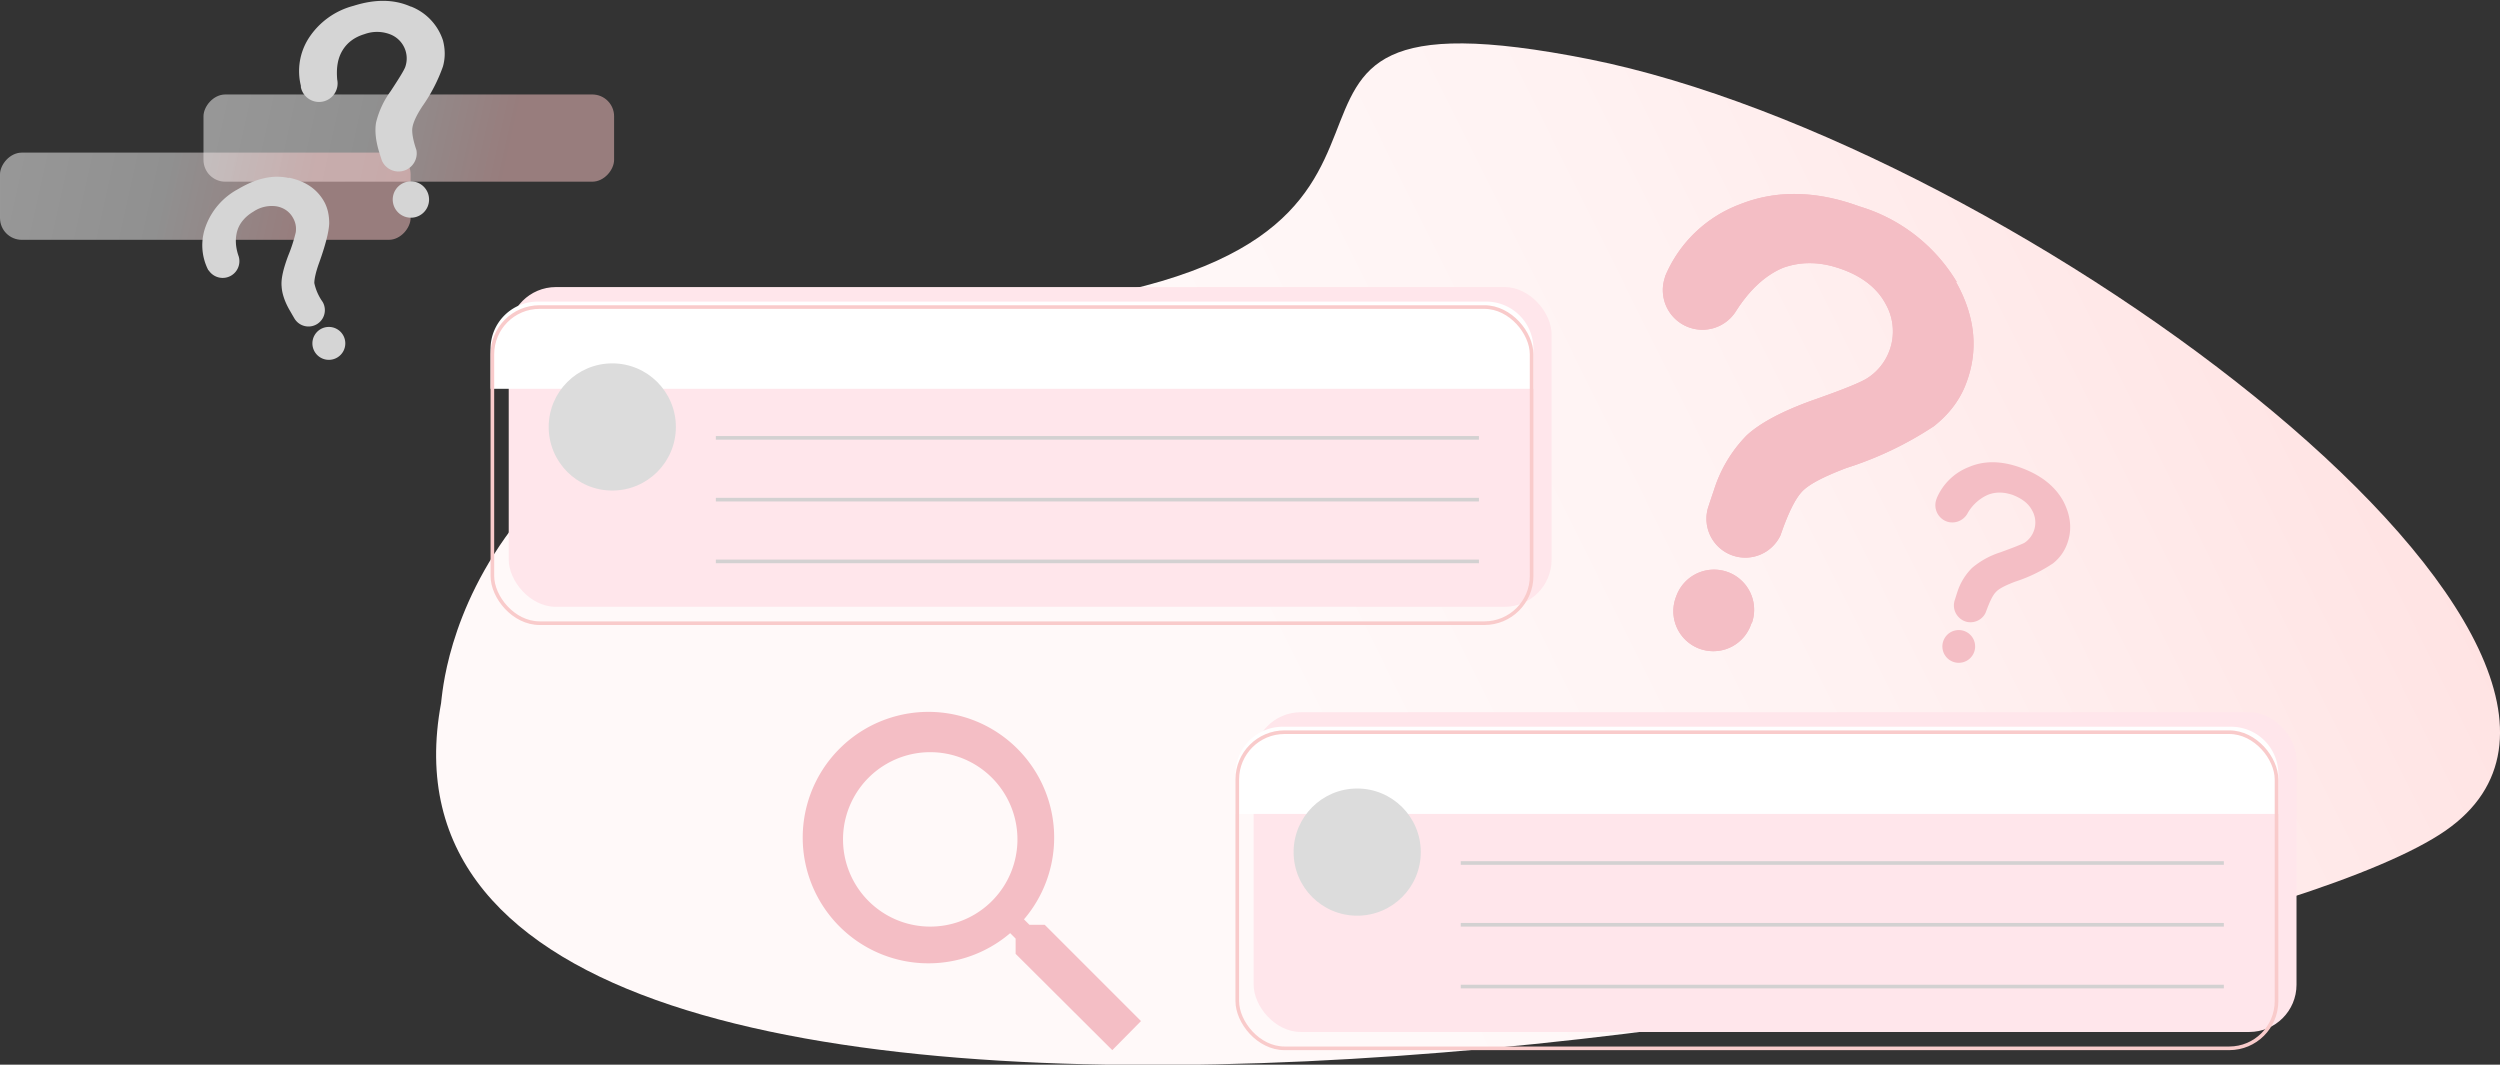
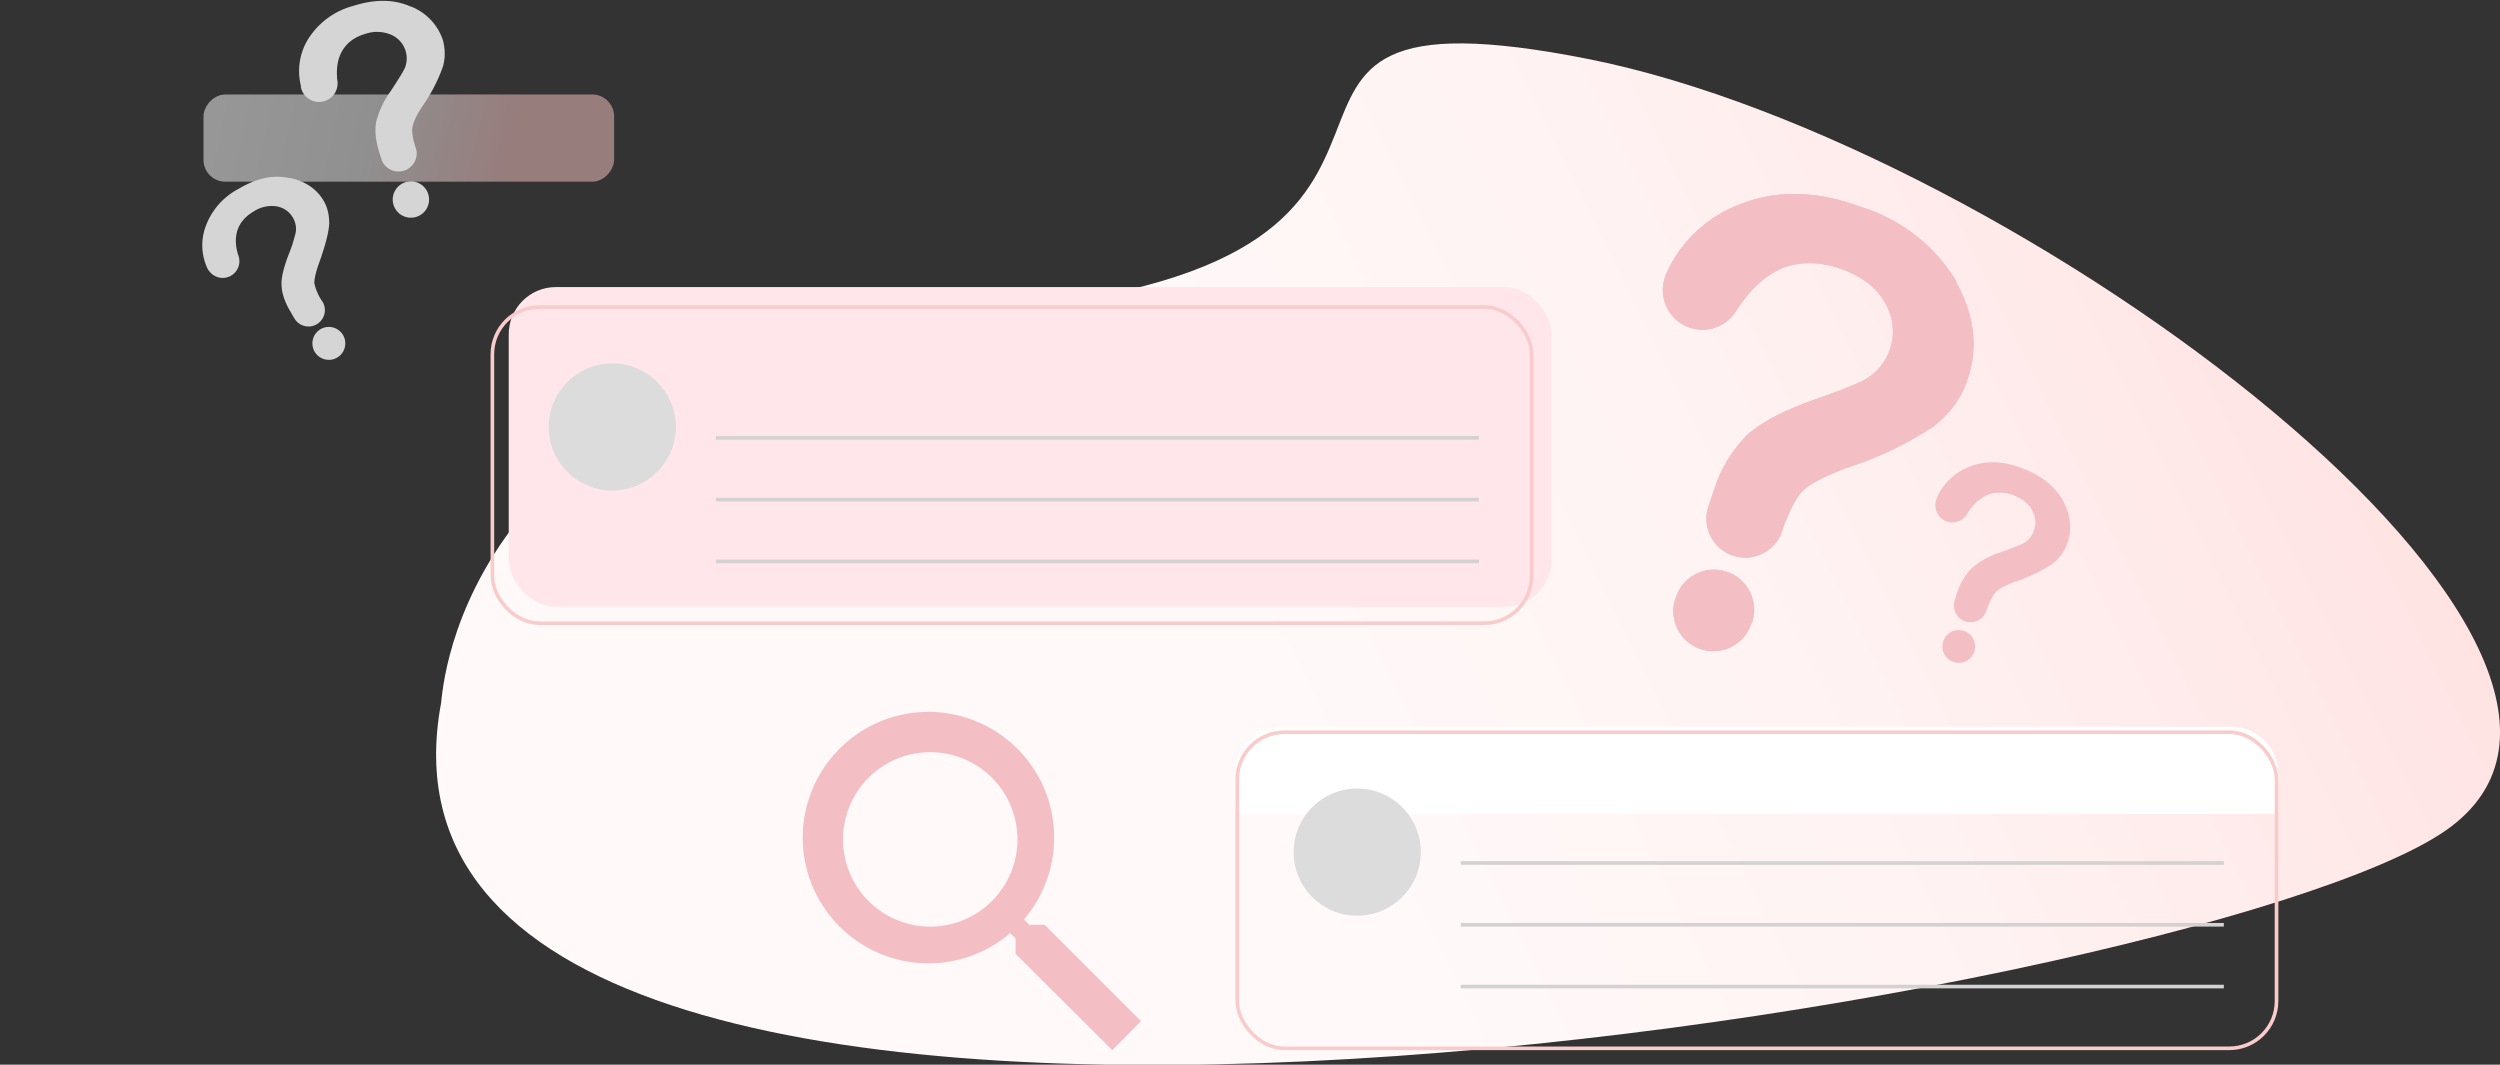
<svg xmlns="http://www.w3.org/2000/svg" width="688" height="293">
  <rect width="100%" height="100%" fill="#333333" stroke="none" />
  <linearGradient x1="39.4%" y1="52.7%" x2="91.9%" y2="37.8%" id="a">
    <stop stop-color="#FFF9F9" offset="0%" />
    <stop stop-color="#FFF2F2" offset="45.2%" />
    <stop stop-color="#FFE1E1" offset="100%" />
  </linearGradient>
  <linearGradient x1="25.2%" y1="51.5%" x2="105.7%" y2="47.7%" id="b">
    <stop stop-color="#FDC8C8" offset="0%" />
    <stop stop-color="#EEE" offset="43.9%" />
    <stop stop-color="#FCFCFC" offset="91.6%" />
    <stop stop-color="#FFF" offset="100%" />
  </linearGradient>
  <g transform="translate(0 -5)" fill="none" fill-rule="evenodd">
    <path d="M1.4 181.3c.6-3.2 4.6-94.2 153.4-108 148.7-13.9 44.3-92.5 162.6-69C435.7 28 622.3 168.5 553 216.6c-69.3 48-583 133-551.6-35.2" transform="translate(120 17)" fill="url(#a)" />
    <rect fill="#FFE6EB" x="140" y="84" width="287" height="88" rx="13" />
-     <path d="M409 88a13 13 0 0113 13v11H135v-11a13 13 0 0113-13h261z" fill="#FFF" />
    <path fill="#D3D1D1" d="M197 125h210v1H197z" />
    <circle fill="#DCDCDC" cx="168.5" cy="122.5" r="17.5" />
    <path fill="#D3D1D1" d="M197 142h210v1H197zM197 159h210v1H197z" />
    <rect stroke="#F9CBCB" x="135.5" y="89.5" width="286" height="87" rx="13" />
-     <rect fill="#FFE6EB" x="345" y="201" width="287" height="88" rx="13" />
    <path d="M614 205a13 13 0 0113 13v11H340v-11a13 13 0 0113-13h261z" fill="#FFF" />
    <path fill="#D3D1D1" d="M402 242h210v1H402z" />
    <circle fill="#DCDCDC" cx="373.5" cy="239.5" r="17.5" />
    <path d="M287.5 259.5h-4.2l-1.5-1.5a34.6 34.6 0 10-3.8 3.8l1.5 1.5v4.2l26.6 26.5 7.9-8-26.5-26.5zm-31.5.5a24 24 0 110-48 24 24 0 010 48z" fill="#F4BEC5" />
    <path fill="#D3D1D1" d="M402 259h210v1H402zM402 276h210v1H402z" />
    <rect stroke="#F9CBCB" x="340.5" y="206.5" width="286" height="87" rx="13" />
    <rect fill="url(#b)" opacity=".5" transform="matrix(-1 0 0 1 225 0)" x="56" y="31" width="113" height="24" rx="6" />
-     <rect fill="url(#b)" opacity=".5" transform="matrix(-1 0 0 1 113 0)" y="47" width="113" height="24" rx="6" />
    <g fill="#F4BEC5">
      <path d="M538.5 82.6a46.8 46.8 0 00-26.8-20.8c-12-4.4-23-4.5-32.8-.6a36 36 0 00-20.6 19.7l-.2.7a10.9 10.9 0 0019.6 9.1c3.8-6 8.2-10 13-12 5-1.8 10.3-1.7 15.9.3 5.8 2 10 5.3 12.3 9.6A15.3 15.3 0 01514 109c-1.8 1.2-7 3.3-15.3 6.2-8.3 3-14.3 6.2-18 9.6a37.5 37.5 0 00-9 15 378.3 378.3 0 00-1.7 5.1 10.7 10.7 0 0020 7.4c2.1-6.1 4.1-10.2 6.1-12.2s6-4 12-6.3a96.6 96.6 0 0024.1-11.5c4.3-3.4 7.4-7.5 9.1-12.4 3.2-8.9 2.2-18-3-27.3M482 176.5a11 11 0 11-20.7-7.4 11 11 0 0120.8 7.4" />
    </g>
    <g fill="#F4BEC5">
      <path d="M538.5 82.6a46.8 46.8 0 00-26.8-20.8c-12-4.4-23-4.5-32.8-.6a36 36 0 00-20.6 19.7l-.2.7a10.9 10.9 0 0019.6 9.1c3.8-6 8.2-10 13-12 5-1.8 10.3-1.7 15.9.3 5.8 2 10 5.3 12.3 9.6A15.3 15.3 0 01514 109c-1.8 1.2-7 3.3-15.3 6.2-8.3 3-14.3 6.2-18 9.6a37.5 37.5 0 00-9 15 378.3 378.3 0 00-1.7 5.1 10.7 10.7 0 0020 7.4c2.1-6.1 4.1-10.2 6.1-12.2s6-4 12-6.3a96.6 96.6 0 0024.1-11.5c4.3-3.4 7.4-7.5 9.1-12.4 3.2-8.9 2.2-18-3-27.3M482 176.5a11 11 0 11-20.7-7.4 11 11 0 0120.8 7.4" />
    </g>
    <g fill="#D5D5D5">
      <path d="M79.5 54c-4.4-1-9 .1-13.9 3a19 19 0 00-9 10.3 15 15 0 00.7 12l.2.2a4.6 4.6 0 008.2-3.9c-1-2.8-1-5.3-.3-7.4.7-2 2.2-3.7 4.4-5a9 9 0 016.4-1.4c2 .4 3.5 1.5 4.4 3.1.7 1.2 1 2.5.8 4a43 43 0 01-2.1 6.5c-1.3 3.5-2 6.3-1.8 8.4.1 2 .9 4.4 2.4 6.9a156.8 156.8 0 001.1 1.9 4.5 4.5 0 007.8-4.5 14 14 0 01-2.3-5.2c0-1.1.4-3 1.3-5.5 1.8-5 2.7-8.6 2.8-10.9 0-2.2-.4-4.3-1.5-6.2-2-3.4-5.2-5.5-9.6-6.4M94.4 97.2a4.5 4.5 0 11-7.8 4.6 4.5 4.5 0 017.8-4.6" />
    </g>
    <g fill="#D5D5D5">
      <path d="M113 6.8c-4.5-2-9.7-2.1-15.7-.2a21 21 0 00-12.4 9 16.8 16.8 0 00-2.1 13v.4a5 5 0 0010-2.1c-.3-3.4.2-6 1.5-8.1 1.3-2.1 3.3-3.6 6-4.4a10 10 0 017.2.1 7.1 7.1 0 014 9c-.4 1-1.7 3.1-4 6.6a24.3 24.3 0 00-4 8.6c-.4 2.3-.1 5 .8 8a176.4 176.4 0 00.8 2.5 5 5 0 009.5-2.9c-1-2.9-1.3-5-1.1-6.2.2-1.3 1-3.2 2.7-5.8a45 45 0 005.7-11c.7-2.5.6-4.9 0-7.2a15 15 0 00-8.8-9.3M117.7 58a5 5 0 11-9.5 3 5 5 0 019.5-3" />
    </g>
    <g fill="#F4BEC5">
      <path d="M567.7 142.7c-2.3-4-6.1-7-11.6-9-5.2-1.9-10-2-14.2-.2a15.8 15.8 0 00-8.9 8.6l-.1.3c-.9 2.5.4 5.2 2.8 6.1 2.2.8 4.6-.2 5.7-2.1a12 12 0 015.6-5.2c2.2-.9 4.5-.8 6.9 0 2.5 1 4.3 2.3 5.3 4.2a6.7 6.7 0 01-2.1 9c-.8.4-3 1.3-6.6 2.6a22.7 22.7 0 00-7.8 4.3 16.5 16.5 0 00-4 6.5 167.2 167.2 0 00-.7 2.2c-.9 2.5.4 5.1 2.8 6 2.3.8 5-.4 5.8-2.8 1-2.7 1.8-4.4 2.7-5.3.8-.9 2.6-1.8 5.2-2.8a42 42 0 0010.4-5 12 12 0 004-5.5c1.4-3.8 1-7.8-1.2-11.9M543.3 184.4a4.5 4.5 0 11-8.5-3 4.5 4.5 0 018.5 3" />
    </g>
  </g>
</svg>